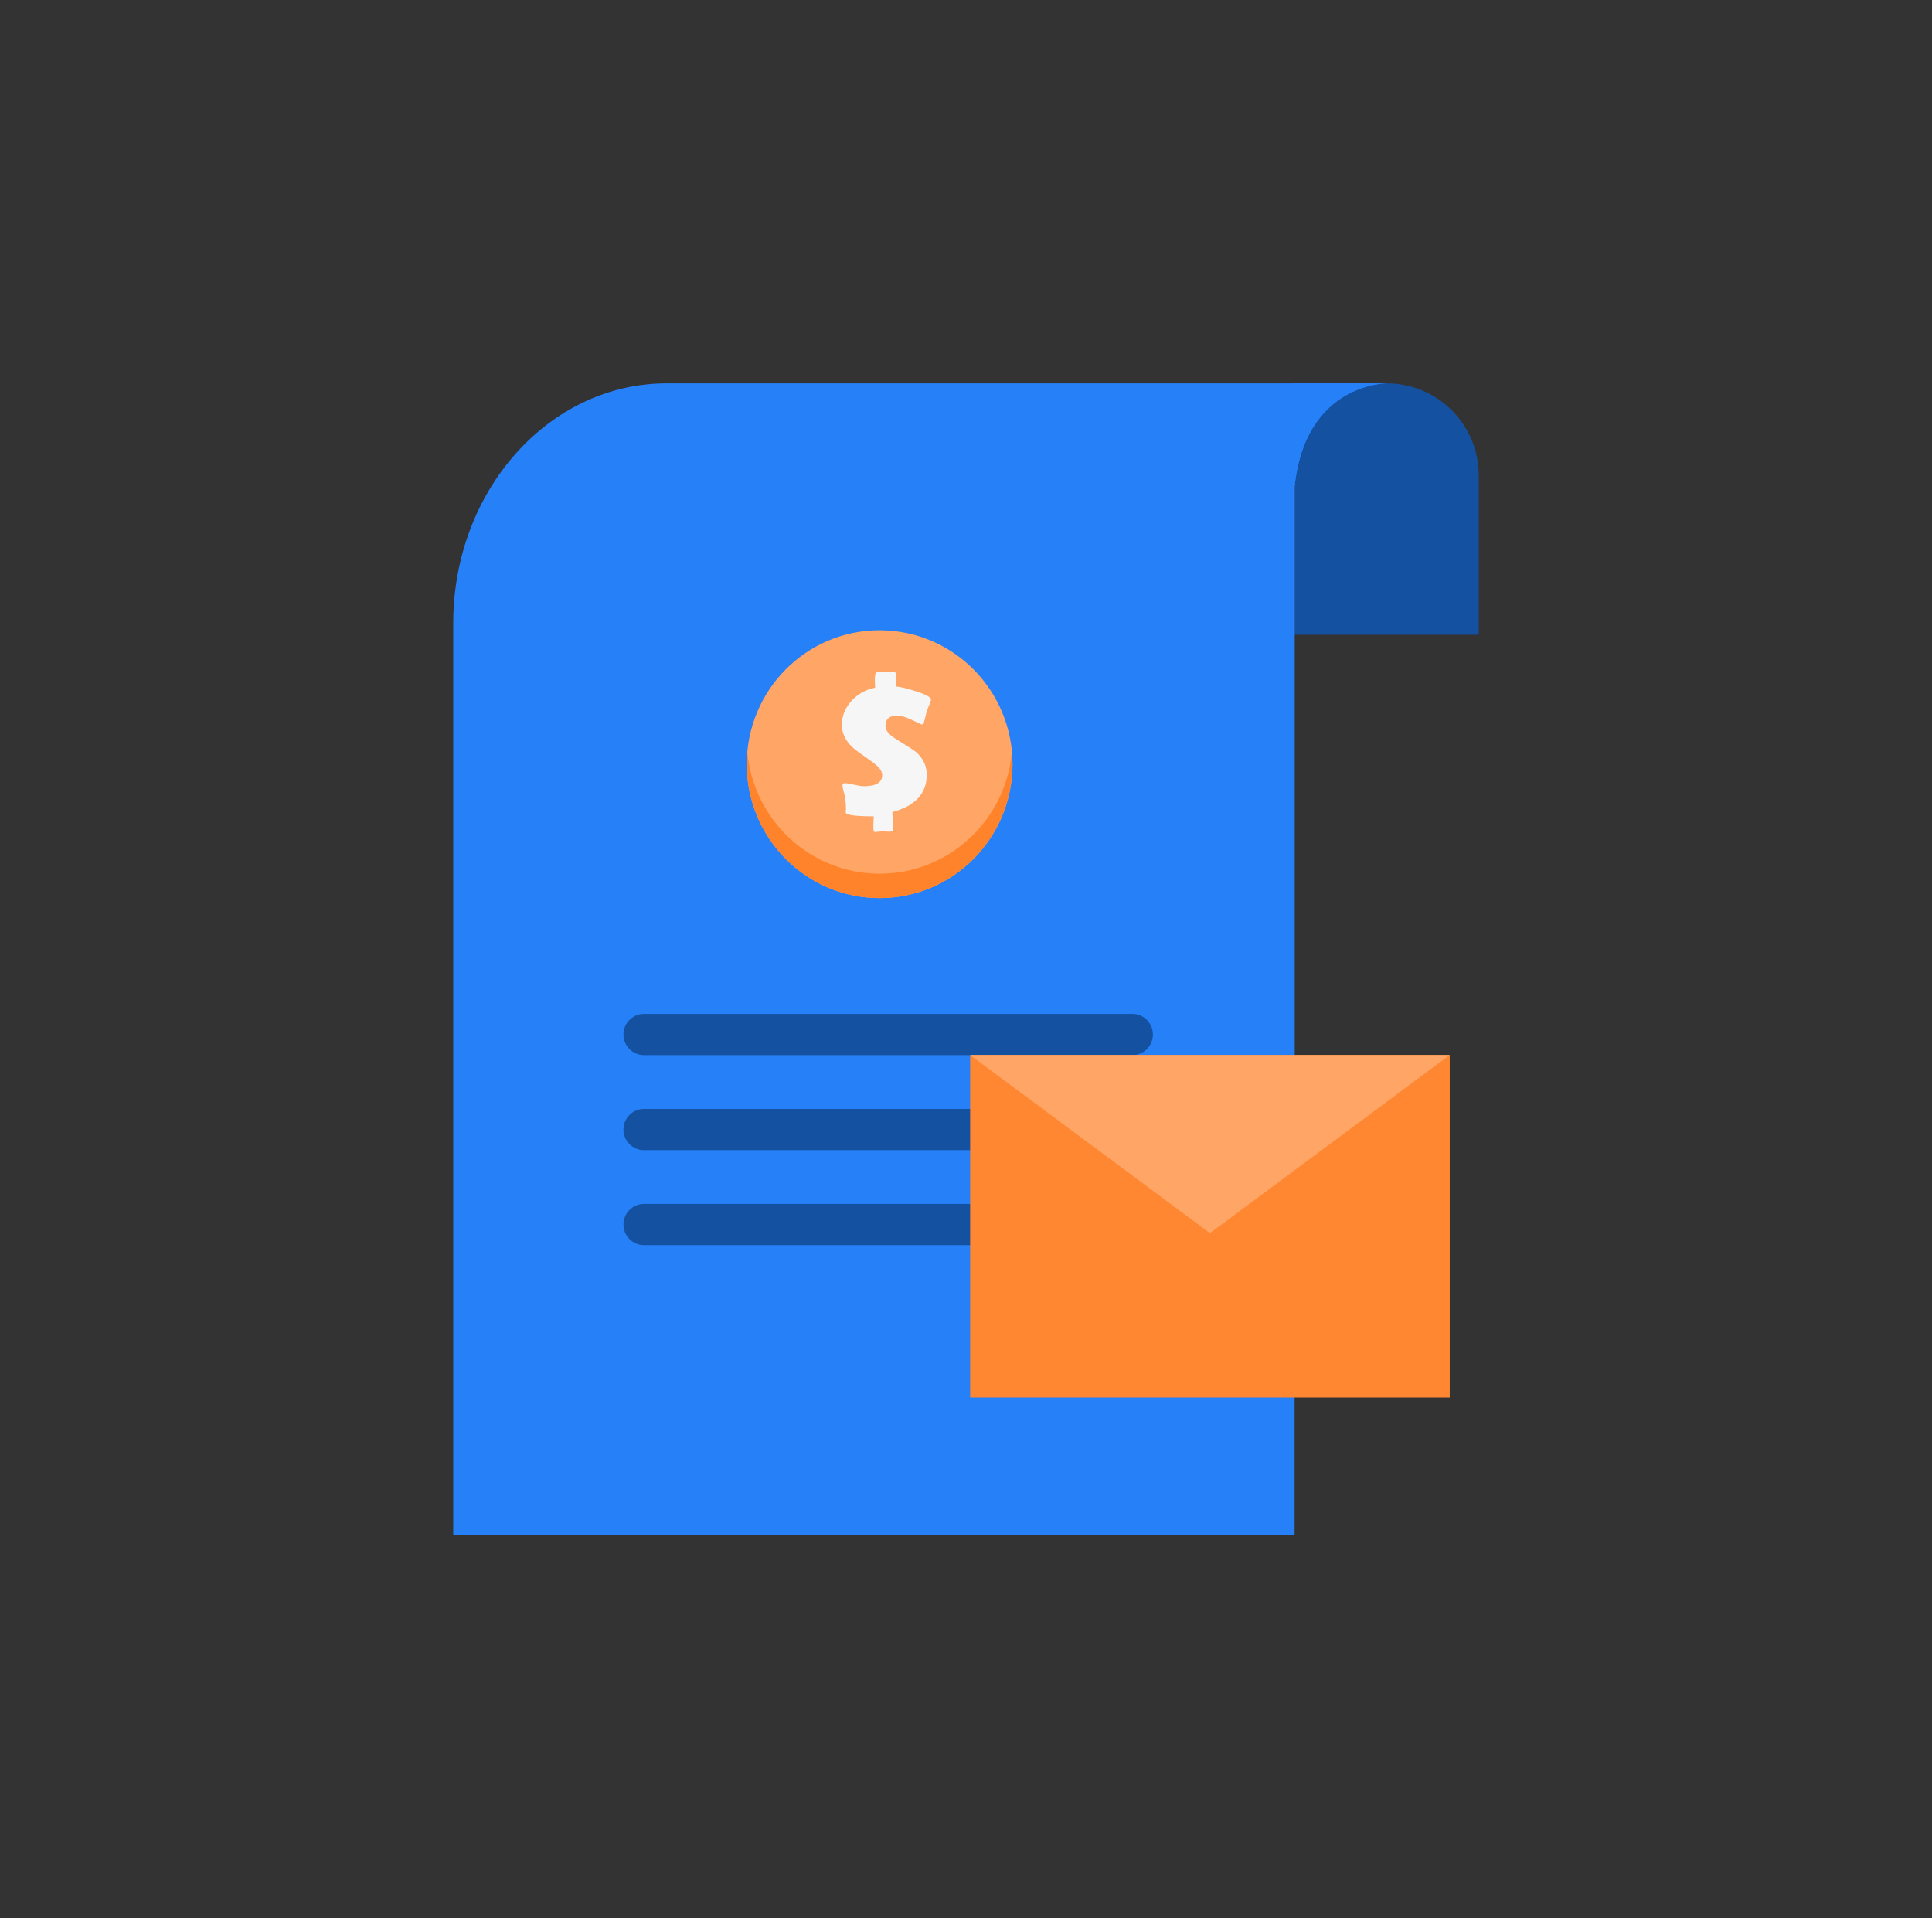
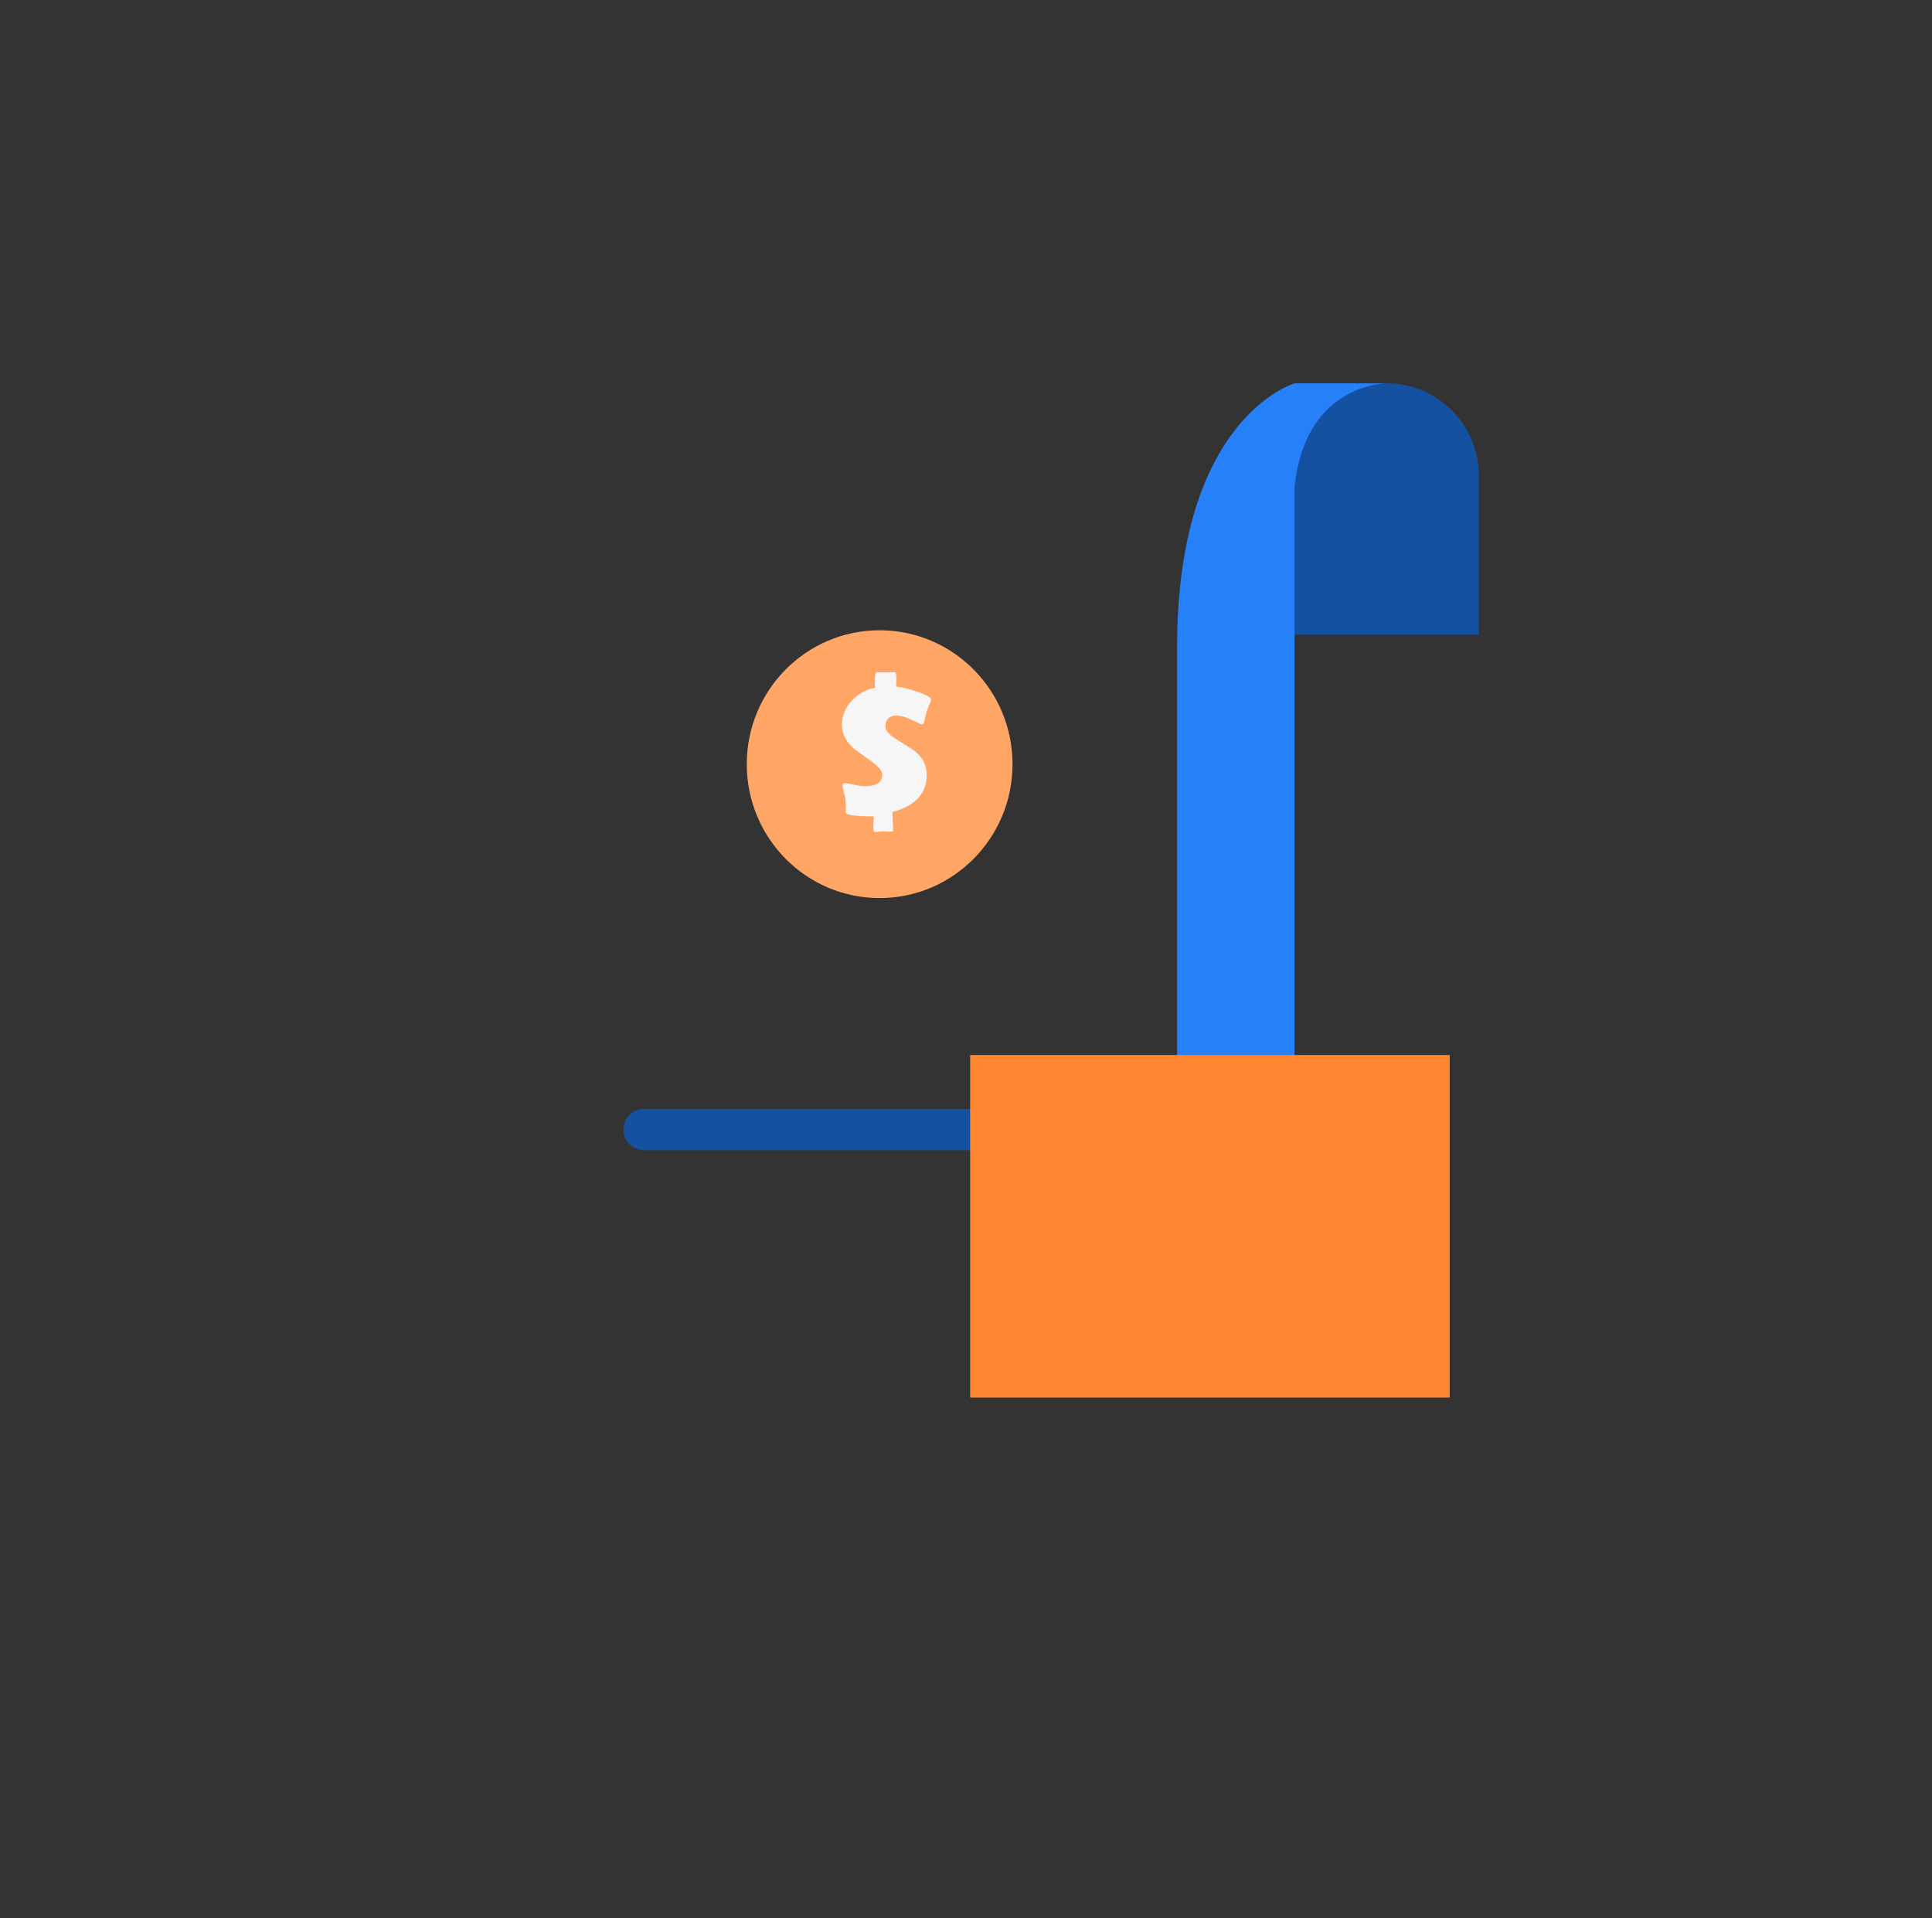
<svg xmlns="http://www.w3.org/2000/svg" width="141" height="140" viewBox="0 0 141 140" fill="none">
  <rect x="0" y="0" width="141" height="140" fill="#333333" stroke="none" />
  <path d="M107.916 46.328H94.482V34.699C94.482 30.988 97.491 27.979 101.202 27.979C104.914 27.979 107.923 30.988 107.923 34.699V46.328H107.916Z" fill="#1551A1" />
-   <path d="M101.196 27.979C101.121 27.979 95.247 28.004 94.482 35.533V112.021H33.077V45.495C33.077 35.815 40.048 27.979 48.656 27.979H101.196Z" fill="#2680F8" />
  <path d="M73.895 55.773C73.895 61.17 69.55 65.545 64.195 65.545C58.845 65.545 54.513 61.183 54.5 55.794V55.773C54.5 50.375 58.84 46 64.195 46C64.267 46 64.339 46 64.411 46.004C69.669 46.119 73.895 50.447 73.895 55.773Z" fill="#FFA666" />
-   <path d="M64.195 63.765C59.141 63.765 54.99 59.863 54.542 54.883C54.517 55.177 54.5 55.475 54.5 55.773C54.5 61.171 58.84 65.546 64.195 65.546C69.55 65.546 73.891 61.171 73.891 55.773C73.891 55.471 73.874 55.177 73.848 54.883C73.405 59.863 69.254 63.765 64.195 63.765Z" fill="#FF832B" />
  <path d="M67.256 52.876C67.251 52.876 67.023 52.769 66.571 52.552C66.119 52.335 65.751 52.228 65.464 52.228C64.901 52.228 64.623 52.492 64.623 53.016C64.623 53.315 64.885 53.626 65.404 53.949C66.237 54.461 66.719 54.772 66.854 54.891C67.374 55.351 67.636 55.901 67.636 56.544C67.636 57.907 66.799 58.819 65.126 59.27C65.163 60.075 65.185 60.518 65.185 60.603C65.185 60.655 65.13 60.684 65.02 60.693C64.944 60.702 64.838 60.702 64.699 60.693C64.538 60.676 64.462 60.672 64.466 60.672C64.403 60.672 64.306 60.68 64.179 60.697C64.052 60.714 63.959 60.723 63.9 60.723C63.862 60.723 63.824 60.714 63.786 60.702C63.756 60.655 63.739 60.531 63.739 60.331C63.739 60.169 63.748 59.918 63.769 59.581C62.425 59.581 61.744 59.487 61.723 59.3C61.719 59.266 61.719 59.215 61.732 59.155C61.736 59.074 61.74 59.023 61.74 59.002C61.74 58.801 61.723 58.559 61.689 58.273C61.681 58.188 61.643 58.026 61.575 57.796C61.516 57.583 61.487 57.425 61.487 57.319C61.487 57.212 61.546 57.161 61.66 57.161C61.787 57.161 62.006 57.2 62.323 57.272C62.64 57.345 62.89 57.383 63.063 57.383C63.946 57.383 64.386 57.106 64.386 56.556C64.386 56.267 64.132 55.947 63.625 55.585C62.797 55.006 62.323 54.652 62.205 54.533C61.698 54.047 61.444 53.506 61.444 52.906C61.444 52.233 61.69 51.64 62.175 51.125C62.636 50.635 63.203 50.324 63.874 50.192C63.874 50.239 63.866 50.115 63.853 49.83C63.845 49.613 63.845 49.442 63.862 49.323C63.883 49.153 63.929 49.067 64.005 49.067H65.299C65.358 49.067 65.396 49.144 65.413 49.293C65.43 49.404 65.43 49.557 65.421 49.758C65.413 50.026 65.404 50.141 65.404 50.107C65.7 50.128 66.174 50.239 66.825 50.448C67.573 50.686 67.945 50.891 67.945 51.061C67.945 51.095 67.928 51.163 67.898 51.257C67.826 51.41 67.733 51.64 67.619 51.956C67.585 52.126 67.522 52.382 67.433 52.714C67.403 52.82 67.344 52.876 67.256 52.876Z" fill="#F6F6F6" />
-   <path d="M82.638 77.009H47.005C46.171 77.009 45.5 76.338 45.5 75.505C45.5 74.671 46.171 74 47.005 74H82.638C83.471 74 84.142 74.671 84.142 75.505C84.142 76.338 83.471 77.009 82.638 77.009Z" fill="#1551A1" />
  <path d="M82.638 83.943H47.005C46.171 83.943 45.5 83.272 45.5 82.438C45.5 81.604 46.171 80.934 47.005 80.934H82.638C83.471 80.934 84.142 81.604 84.142 82.438C84.142 83.266 83.471 83.943 82.638 83.943Z" fill="#1551A1" />
-   <path d="M82.638 90.876H47.005C46.171 90.876 45.5 90.206 45.5 89.372C45.5 88.538 46.171 87.867 47.005 87.867H82.638C83.471 87.867 84.142 88.538 84.142 89.372C84.142 90.199 83.471 90.876 82.638 90.876Z" fill="#1551A1" />
  <path d="M101.196 27.979C101.121 27.979 95.247 28.004 94.482 35.533V79.197H85.906C85.906 79.197 85.906 64.019 85.906 47.225C85.906 30.43 94.482 27.979 94.482 27.979H101.196Z" fill="#2680F8" />
  <path d="M105.803 77H70.803V102H105.803V77Z" fill="#FF8732" />
-   <path d="M70.803 77L88.303 90L105.803 77H70.803Z" fill="#FFA666" />
</svg>